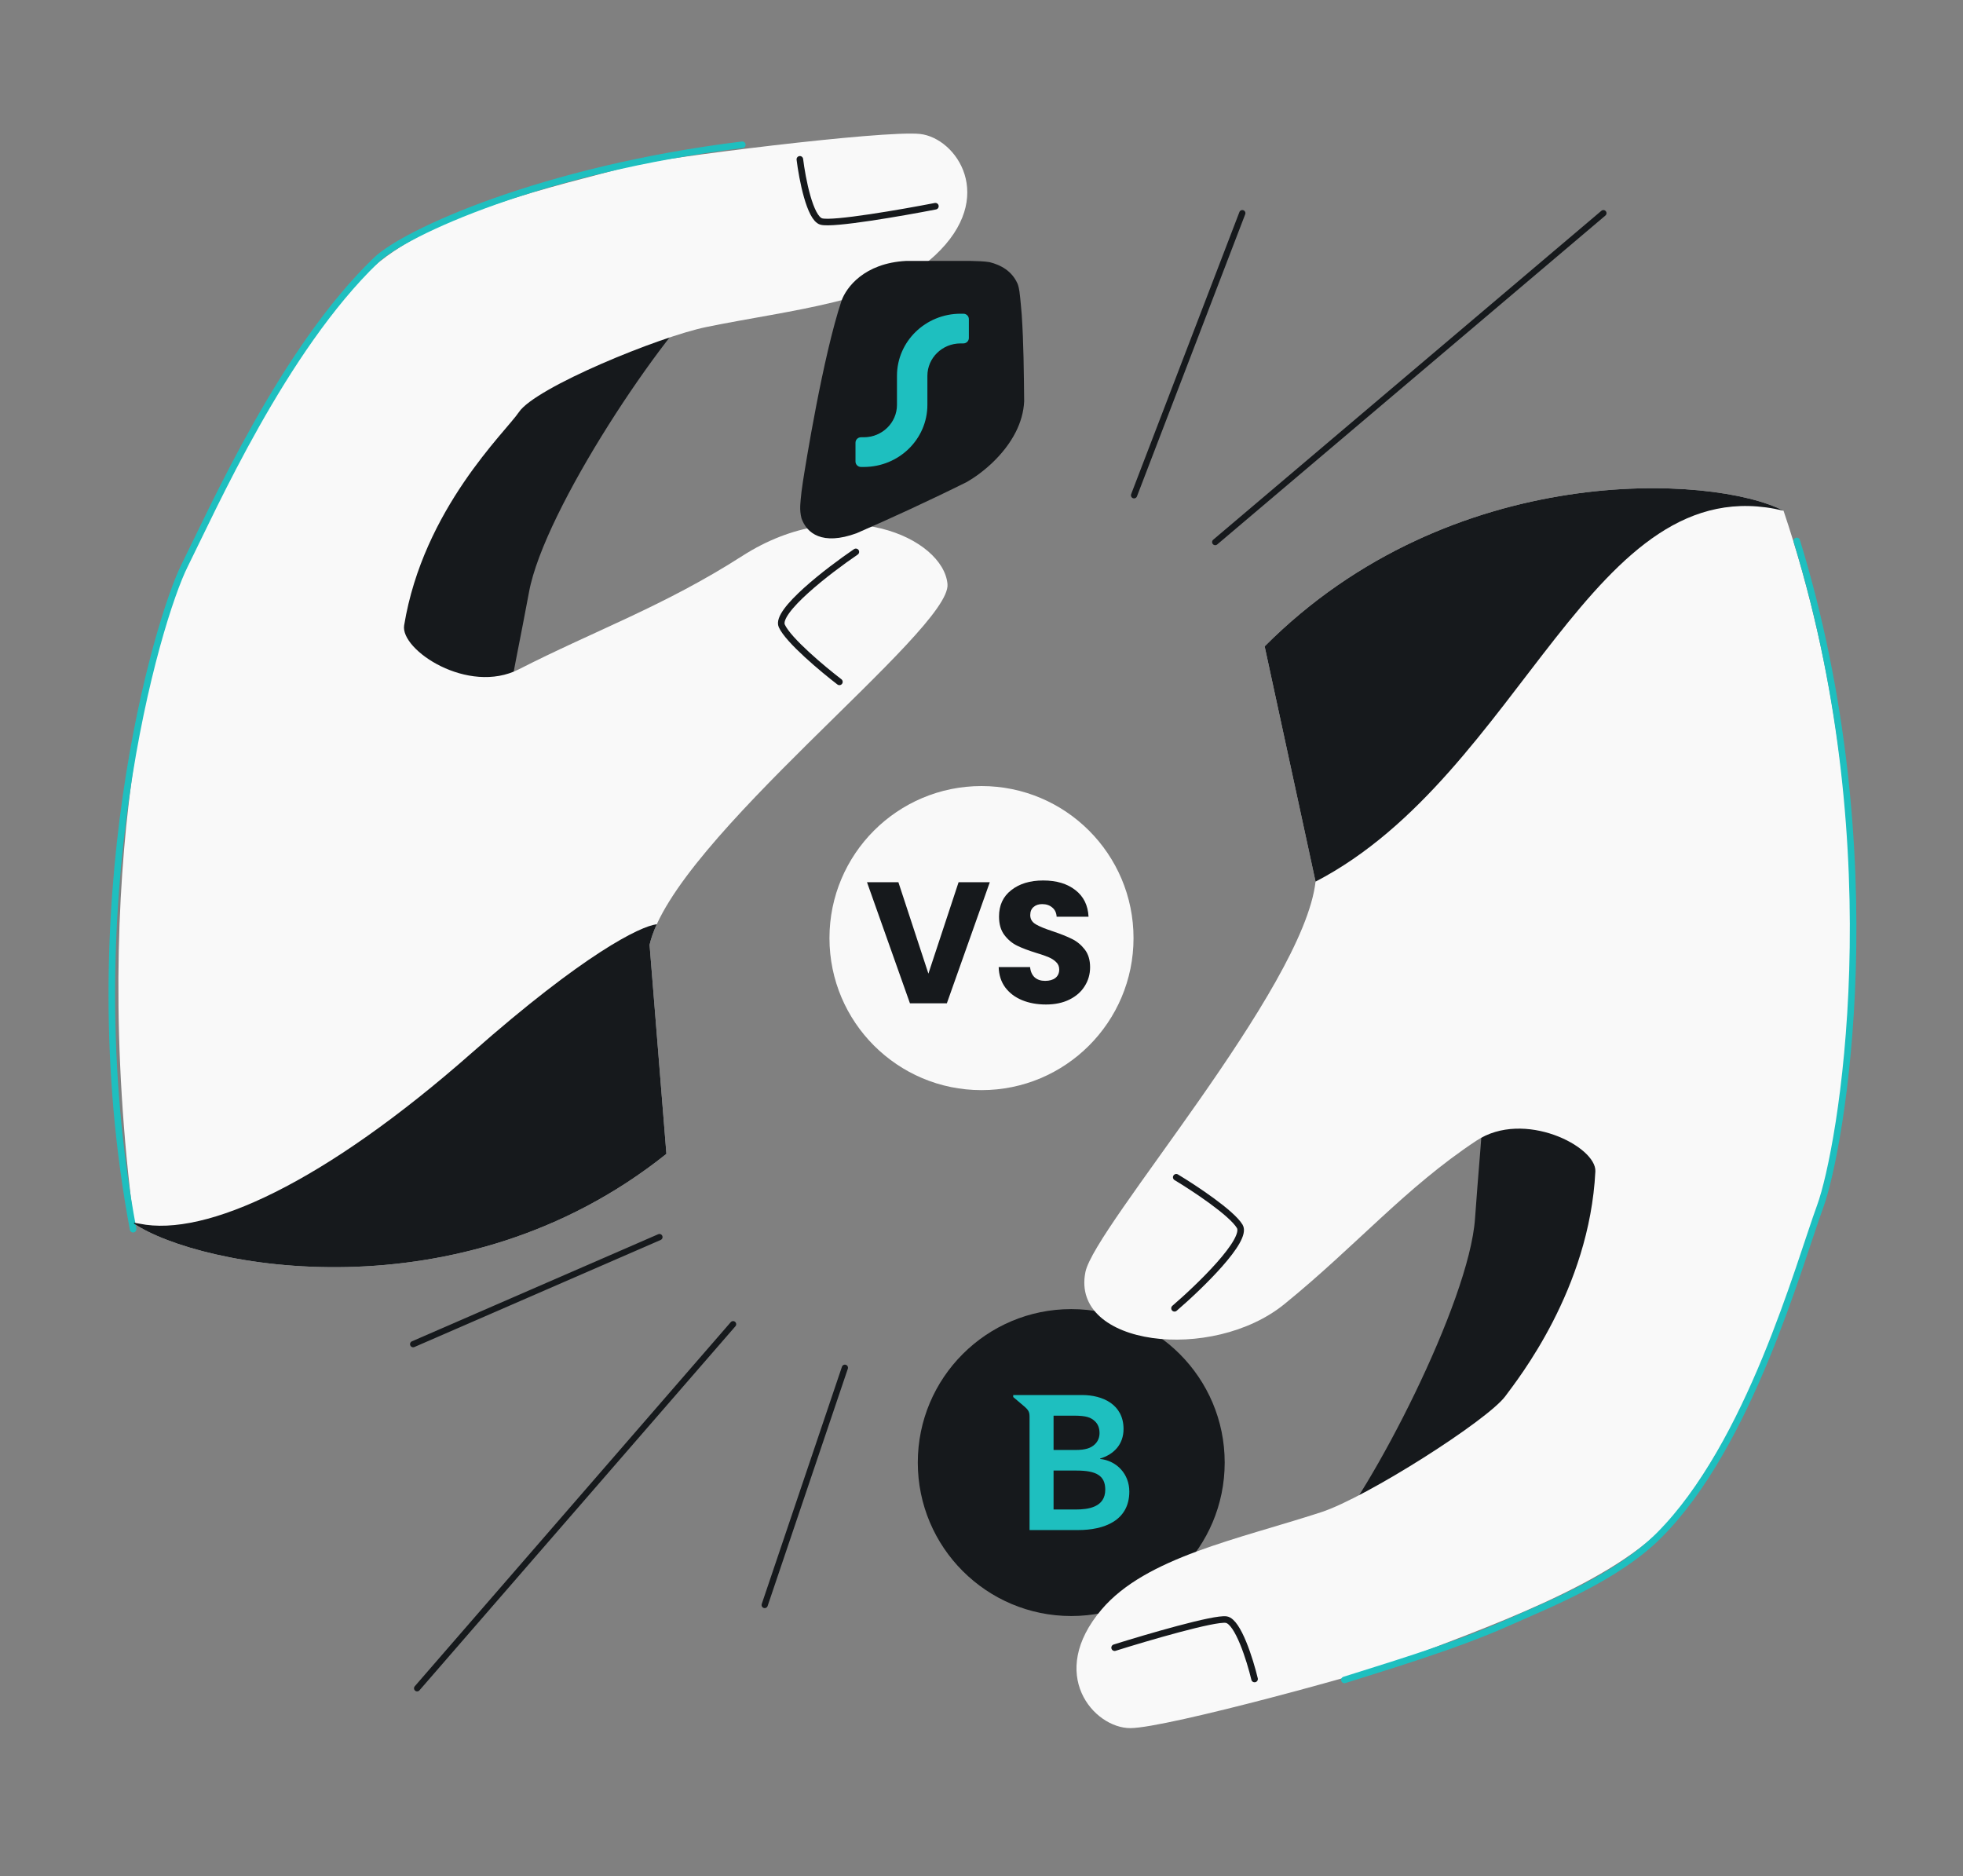
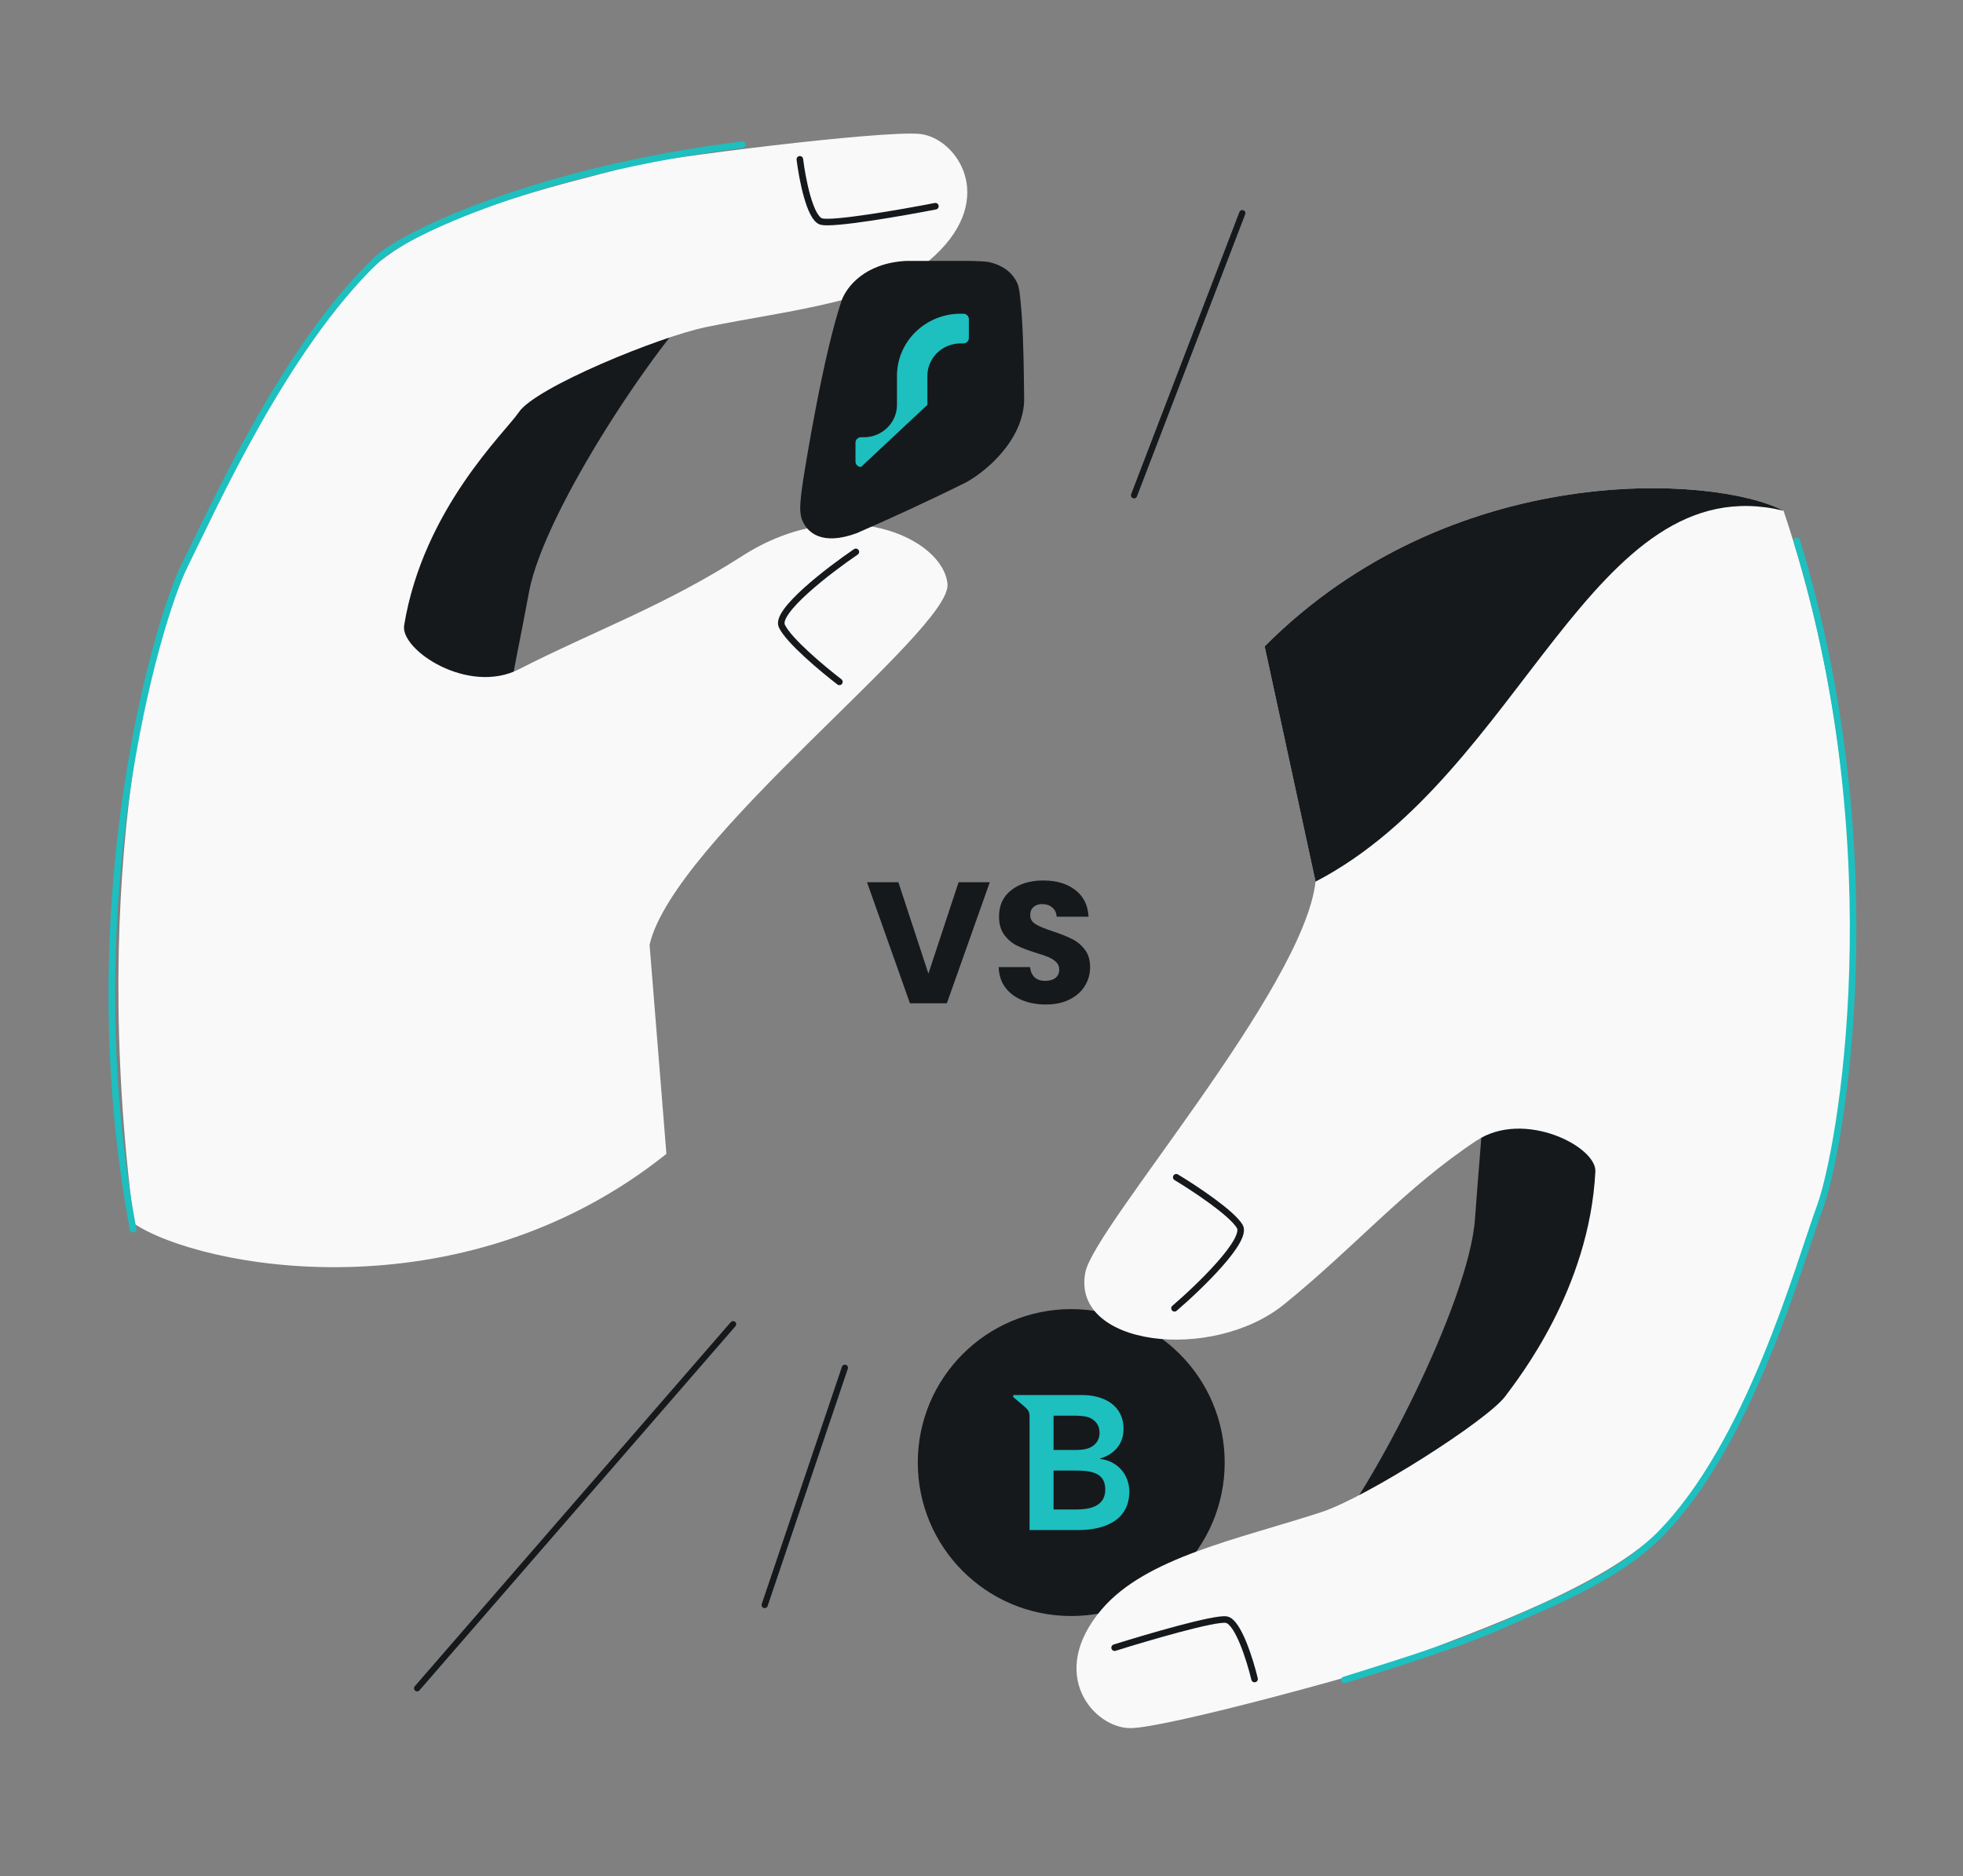
<svg xmlns="http://www.w3.org/2000/svg" width="632" height="604" viewBox="0 0 632 604" fill="none">
  <rect x="0" y="0" width="632" height="604" fill="#808080" stroke="none" />
  <g clip-path="url(#clip0_1019_1669)">
    <path d="M344.894 520.246C372.179 520.246 394.298 498.127 394.298 470.842C394.298 443.557 372.179 421.438 344.894 421.438C317.609 421.438 295.49 443.557 295.49 470.842C295.49 498.127 317.609 520.246 344.894 520.246Z" fill="#16191C" />
    <path d="M354.186 469.675V469.549C358.673 468.198 361.731 464.946 361.731 460.035C361.731 452.113 354.976 449.102 348.415 449.102H326.212V449.748L328.441 451.638C331.114 453.82 331.471 454.243 331.471 456.212V492.57H347.141C355.361 492.57 363.592 489.617 363.592 480.161C363.582 474.593 359.646 470.29 354.184 469.672L354.186 469.675ZM339.201 455.74H345.579C349.892 455.74 351.234 456.338 352.547 457.573C353.541 458.519 353.994 459.812 354.004 461.327C354.004 462.726 353.521 463.99 352.498 464.964C351.225 466.189 349.469 466.788 346.265 466.788H339.201V455.74ZM346.322 485.952H339.2V473.418H346.63C352.892 473.418 355.846 475.01 355.846 479.556C355.846 485.278 350.307 485.953 346.322 485.953V485.952Z" fill="#1EBFBF" />
    <path d="M474.892 392.289C473.01 419.348 441.191 480.577 426.785 496.337L455.259 498.196L550.593 443.251L555.02 334.131L477.138 311.356C481.048 327.692 476.775 365.231 474.892 392.289Z" fill="#16191C" />
    <path d="M354.727 518.066C368.991 501.336 398.594 495.541 425.341 486.828C439.989 482.056 478.971 457.191 484.651 449.472C488.643 444.046 511.735 415.124 513.637 377.12C514.037 369.115 490.646 357.085 475.341 367.217C452.393 382.408 436.804 400.898 413.536 419.82C390.268 438.741 344.669 433.444 349.451 409.533C352.383 394.877 419.641 318.34 423.552 283.82L407.161 208.082C467.252 147.766 551.843 152.831 574.22 164.414C609.525 269.342 592.978 369.358 586.037 388.318C579.096 407.279 564.382 457.137 538.048 488.864C520.674 509.796 474.979 525.053 451.218 534.457C442.791 537.792 375.649 556.308 363.925 556.332C352.2 556.356 336.897 538.978 354.727 518.066Z" fill="#F9F9F9" />
    <path d="M578.48 174.141C609.533 275.359 592.758 369.961 586.037 388.318C579.096 407.279 563.269 465.134 534.113 494.29C520.322 508.081 498.165 516.684 485.274 522.463C468.029 530.192 443.468 537.4 432.843 540.817" stroke="#1EBFBF" stroke-width="2.118" stroke-linecap="round" />
    <path d="M407.161 208.082C467.253 147.766 551.843 152.831 574.221 164.414C512.384 149.445 490.326 249.124 423.552 283.82L407.161 208.082Z" fill="#16191C" />
    <path d="M378.142 421.176C386.239 414.218 401.777 399.203 399.147 394.809C396.517 390.415 384.419 382.438 378.699 378.998M358.859 530.431C369.275 527.161 391.049 520.778 394.818 521.408C398.588 522.038 402.454 534.411 403.915 540.519" stroke="#16191C" stroke-width="2.118" stroke-linecap="round" />
    <path d="M170.321 190.603C175.235 163.928 213.738 106.666 229.825 92.626L201.741 87.577L100.832 131.451L84.16 239.38L158.986 270.77C156.938 254.098 165.407 217.278 170.321 190.603Z" fill="#16191C" />
    <path d="M301.065 82.187C285.009 97.206 254.943 99.635 227.385 105.284C212.293 108.378 172.371 124.711 167.055 132.686C162.912 138.901 136.28 163.769 130.116 201.318C128.817 209.228 150.707 223.812 167.055 215.466C191.565 202.952 213.794 195.13 239.042 178.945C271.388 158.21 303.759 173.162 305.054 188.052C306.349 202.942 216.904 270.297 209.135 304.158L214.554 371.467C148.059 424.641 64.102 407.956 43.169 393.93C28.194 279.119 50.404 200.107 59.434 182.048C68.464 163.989 88.692 116.102 118.428 87.537C138.046 68.693 179.241 59.896 203.908 53.225C212.658 50.859 284.576 41.834 296.229 43.129C307.882 44.423 321.134 63.412 301.065 82.187Z" fill="#F9F9F9" />
    <path d="M312.41 83.997C314.705 84.056 316.871 84.098 318.62 84.401C322.28 85.31 325.729 87.257 327.522 91.154C327.522 91.154 327.925 91.847 328.218 93.844C328.511 95.841 328.956 101.383 328.956 101.383C329.57 110.587 329.637 120.159 329.735 129.179C329.577 132.71 328.568 136.027 327.039 139.059C323.299 146.473 316.447 152.185 311.295 155.157C298.542 161.489 286.21 167.126 275.771 171.667C264.719 175.706 259.703 171.652 258.039 166.84C257.703 165.531 257.586 164.183 257.638 162.937C257.638 162.937 257.74 159.953 258.504 155.05C259.269 150.148 264.903 114.851 270.954 96.756C272.481 92.576 278.175 84.726 291.719 83.997L312.41 83.997Z" fill="#16191C" />
-     <path d="M310.152 100.995C311.135 100.995 311.932 101.774 311.932 102.734L311.932 108.819C311.932 109.779 311.135 110.558 310.152 110.558L309.262 110.558C303.362 110.558 298.579 115.228 298.579 120.989L298.579 130.334C298.579 141.377 289.412 150.328 278.104 150.328L277.213 150.328C276.23 150.328 275.433 149.55 275.433 148.59L275.433 142.505C275.433 141.544 276.23 140.766 277.213 140.766L278.104 140.766C284.004 140.766 288.786 136.096 288.786 130.334L288.786 120.989C288.786 109.947 297.954 100.995 309.262 100.995L310.152 100.995Z" fill="#1EBFBF" />
+     <path d="M310.152 100.995C311.135 100.995 311.932 101.774 311.932 102.734L311.932 108.819C311.932 109.779 311.135 110.558 310.152 110.558L309.262 110.558C303.362 110.558 298.579 115.228 298.579 120.989L298.579 130.334L277.213 150.328C276.23 150.328 275.433 149.55 275.433 148.59L275.433 142.505C275.433 141.544 276.23 140.766 277.213 140.766L278.104 140.766C284.004 140.766 288.786 136.096 288.786 130.334L288.786 120.989C288.786 109.947 297.954 100.995 309.262 100.995L310.152 100.995Z" fill="#1EBFBF" />
    <path d="M42.854 395.716C23.382 291.648 50.692 199.533 59.434 182.048C68.464 163.989 91.307 112.366 121.043 83.802C130.234 74.83 174.874 54.479 238.99 46.601" stroke="#1EBFBF" stroke-width="2.118" stroke-linecap="round" />
    <path d="M275.546 177.662C266.717 183.666 249.59 196.838 251.708 201.5C253.827 206.162 264.951 215.449 270.249 219.511M301.155 66.388C290.437 68.466 268.083 72.36 264.409 71.31C260.734 70.26 258.284 57.53 257.519 51.296" stroke="#16191C" stroke-width="2.118" stroke-linecap="round" />
-     <circle cx="315.999" cy="302" r="48.947" fill="#F9F9F9" />
    <path d="M318.674 284.007L304.846 322.99H292.963L279.136 284.007H289.242L298.905 313.439L308.623 284.007H318.674ZM336.747 323.379C333.897 323.379 331.342 322.916 329.084 321.99C326.826 321.065 325.012 319.695 323.642 317.881C322.309 316.067 321.606 313.883 321.532 311.328H331.638C331.786 312.772 332.286 313.883 333.138 314.66C333.989 315.401 335.1 315.771 336.47 315.771C337.876 315.771 338.987 315.456 339.801 314.827C340.616 314.161 341.023 313.254 341.023 312.106C341.023 311.143 340.69 310.347 340.024 309.718C339.394 309.089 338.598 308.57 337.636 308.163C336.71 307.756 335.377 307.293 333.638 306.775C331.12 305.997 329.065 305.22 327.474 304.443C325.882 303.665 324.512 302.518 323.364 301C322.217 299.482 321.643 297.501 321.643 295.058C321.643 291.43 322.957 288.598 325.586 286.562C328.214 284.488 331.638 283.452 335.859 283.452C340.153 283.452 343.615 284.488 346.243 286.562C348.872 288.598 350.278 291.448 350.463 295.113H340.19C340.116 293.855 339.653 292.874 338.802 292.17C337.95 291.43 336.858 291.06 335.526 291.06C334.378 291.06 333.452 291.374 332.749 292.004C332.046 292.596 331.694 293.466 331.694 294.614C331.694 295.872 332.286 296.853 333.471 297.557C334.656 298.26 336.507 299.019 339.024 299.834C341.541 300.685 343.578 301.499 345.132 302.277C346.724 303.054 348.094 304.183 349.242 305.664C350.389 307.145 350.963 309.052 350.963 311.384C350.963 313.605 350.389 315.623 349.242 317.437C348.131 319.251 346.502 320.695 344.355 321.768C342.208 322.842 339.672 323.379 336.747 323.379Z" fill="#16191C" />
    <path d="M246.195 516.696L272.015 440.318M236.021 426.3L134.295 543.508" stroke="#16191C" stroke-width="2" stroke-linecap="round" />
-     <path d="M212.313 398.254L133.015 432.731" stroke="#16191C" stroke-width="2" stroke-linecap="round" />
    <path d="M365.115 159.446L399.968 68.623" stroke="#16191C" stroke-width="2" stroke-linecap="round" />
-     <path d="M391.245 174.513L516.225 68.623" stroke="#16191C" stroke-width="2" stroke-linecap="round" />
-     <path fill-rule="evenodd" clip-rule="evenodd" d="M211.461 297.539C210.402 299.859 209.614 302.072 209.135 304.158L214.554 371.467C148.06 424.641 64.102 407.956 43.169 393.93C43.157 393.832 43.144 393.734 43.131 393.636C43.667 393.703 44.276 393.806 44.96 393.947C66.239 398.328 104.416 380.804 151.981 338.872C188.126 307.007 206.132 298.183 211.461 297.539Z" fill="#16191C" />
  </g>
  <defs>
    <clipPath id="clip0_1019_1669">
      <rect x="32" y="32" width="568" height="540" rx="48" fill="white" />
    </clipPath>
  </defs>
</svg>